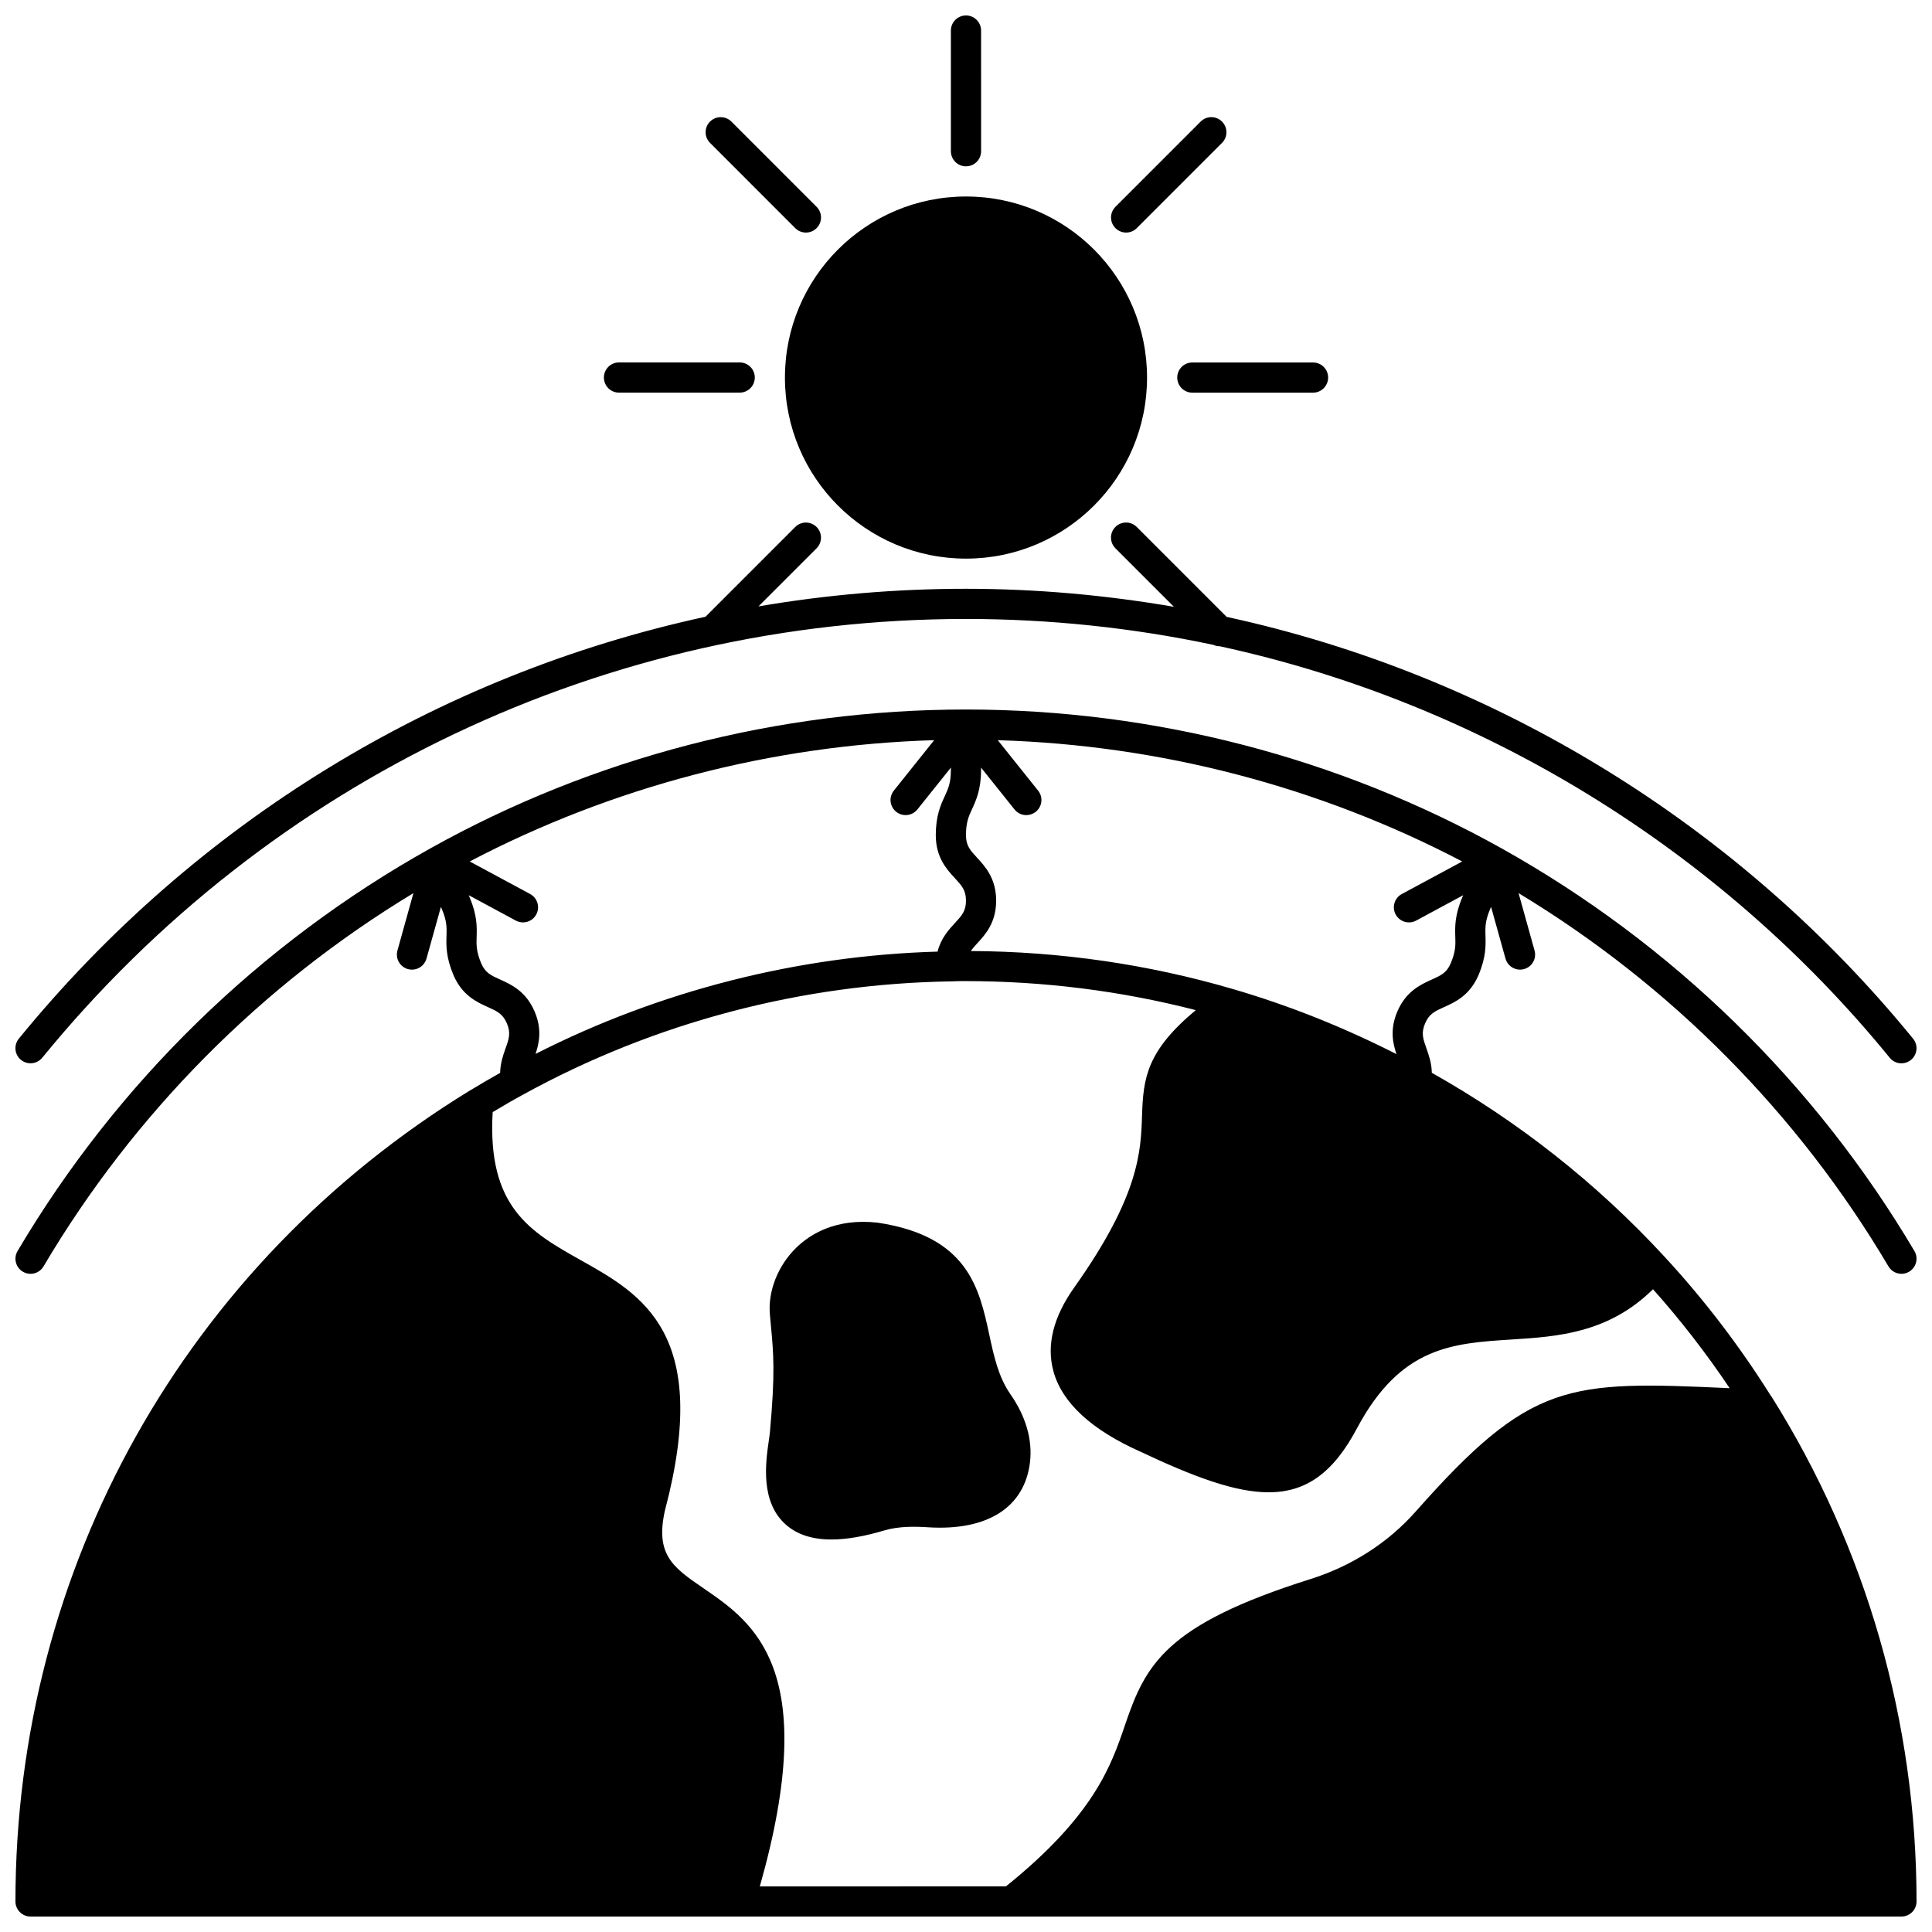
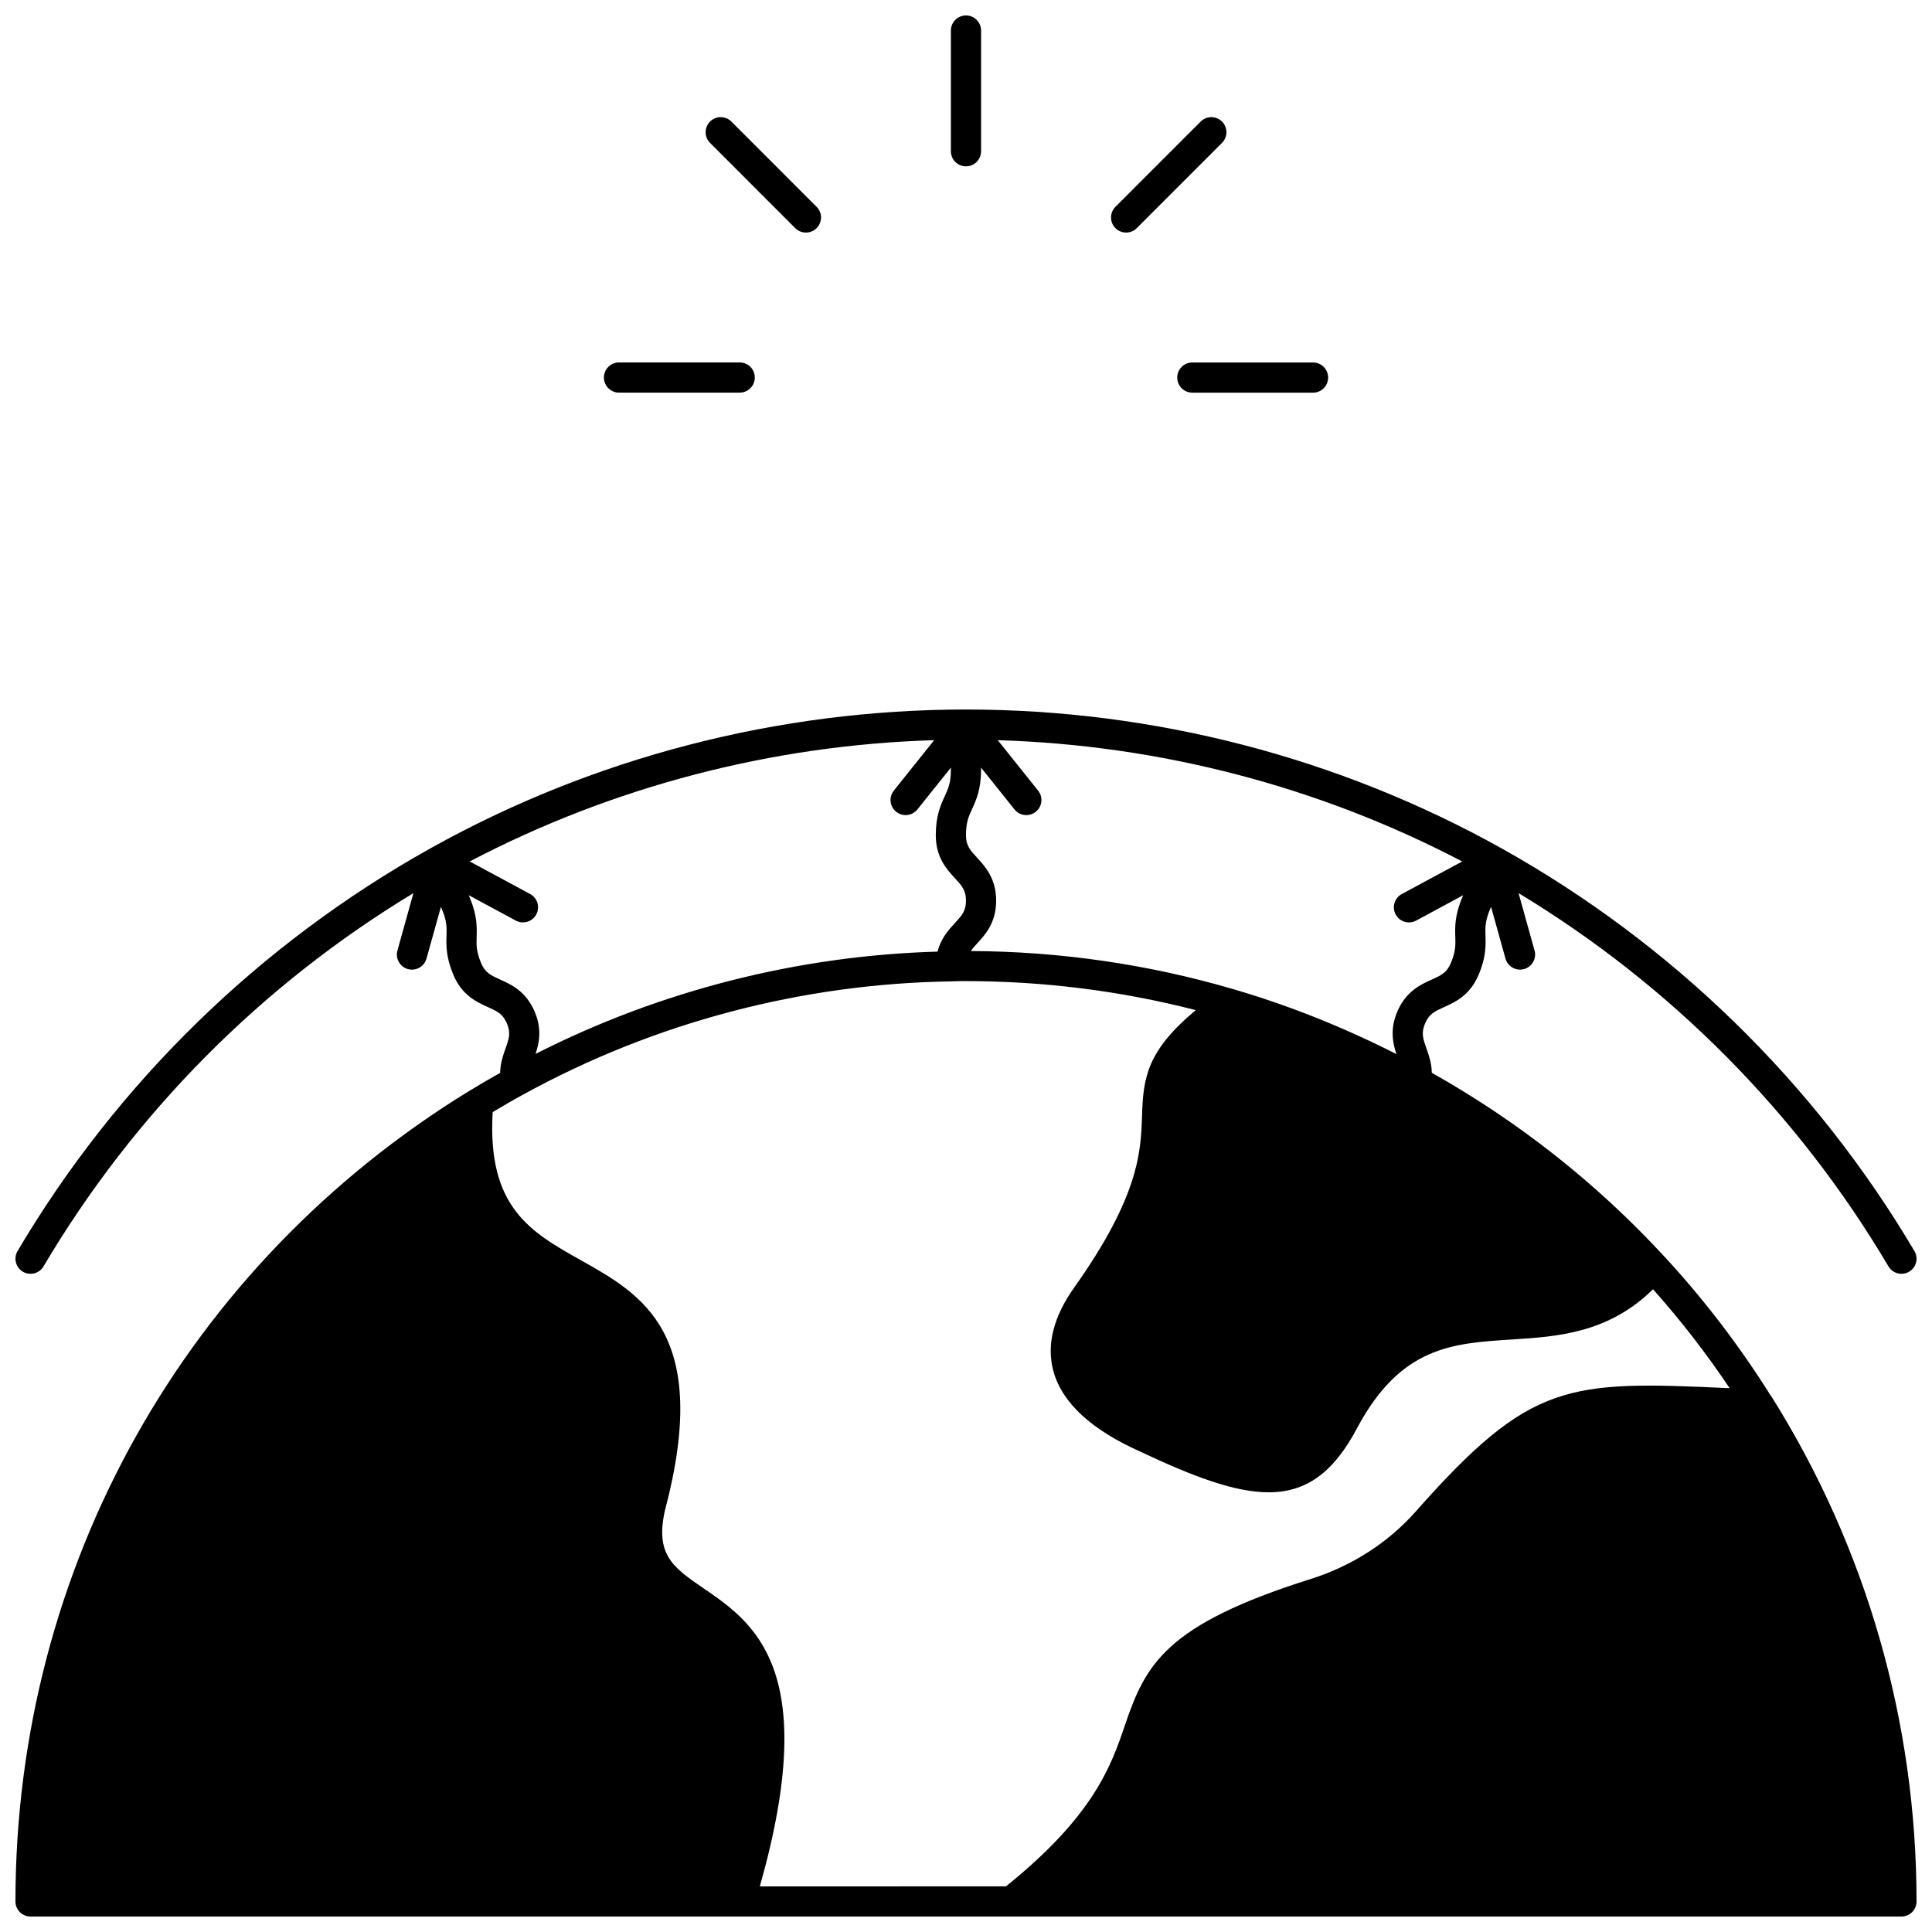
<svg xmlns="http://www.w3.org/2000/svg" width="800px" height="800px" version="1.1" viewBox="144 144 512 512">
  <defs>
    <clipPath id="c">
      <path d="m148.09 332h503.81v319.9h-503.81z" />
    </clipPath>
    <clipPath id="b">
-       <path d="m148.09 282h503.81v144h-503.81z" />
-     </clipPath>
+       </clipPath>
    <clipPath id="a">
      <path d="m395 148.09h9v40.906h-9z" />
    </clipPath>
  </defs>
  <g clip-path="url(#c)">
    <path d="m613.46 514.11c-0.094-0.145-0.191-0.285-0.301-0.414-8.258-13.145-17.703-25.477-28.059-36.672-17.918-19.426-38.66-35.785-61.652-48.719-0.047-2.531-0.781-4.644-1.414-6.434-0.914-2.559-1.465-4.102-0.367-6.664 1.082-2.543 2.574-3.211 5.043-4.324 2.871-1.289 6.801-3.059 9.117-8.488 2.016-4.769 1.914-7.894 1.84-10.398-0.066-2.18-0.121-3.902 1.238-7.098l0.242-0.57 3.824 13.707c0.492 1.766 2.094 2.926 3.848 2.926 0.355 0 0.719-0.047 1.078-0.148 2.129-0.59 3.371-2.801 2.773-4.926l-4.234-15.199c40.277 24.336 74.043 58.367 98.027 98.918 0.746 1.258 2.078 1.965 3.441 1.965 0.691 0 1.395-0.18 2.031-0.559 1.902-1.125 2.531-3.578 1.406-5.473-26.363-44.57-64.211-81.48-109.45-106.74-43.125-24.059-92.191-36.773-141.9-36.773-49.711 0-98.773 12.715-141.89 36.773-45.246 25.258-83.09 62.164-109.45 106.74-1.125 1.898-0.496 4.352 1.406 5.473 1.898 1.129 4.356 0.496 5.473-1.406 23.988-40.551 57.75-74.578 98.027-98.914l-4.234 15.199c-0.59 2.129 0.648 4.332 2.773 4.926 0.359 0.102 0.723 0.148 1.078 0.148 1.75 0 3.356-1.16 3.848-2.926l3.824-13.711 0.242 0.566c1.359 3.199 1.305 4.922 1.238 7.102-0.078 2.508-0.176 5.625 1.844 10.41 2.312 5.414 6.246 7.184 9.113 8.473 2.469 1.113 3.953 1.781 5.043 4.328 1.094 2.559 0.547 4.102-0.367 6.66-0.641 1.797-1.375 3.918-1.418 6.461-2.465 1.375-4.965 2.824-7.625 4.449-0.121 0.059-0.238 0.125-0.355 0.195-75.434 46.203-120.47 126.55-120.47 214.93 0 2.211 1.789 4 4 4h495.81c2.211 0 4-1.789 4-4-0.004-47.484-13.293-93.746-38.441-133.8zm-282.99 50.82c-8.047-5.516-12.895-8.84-10.258-20.637 12.422-46.863-6.027-57.211-22.305-66.34-13.312-7.465-24.816-13.996-23.344-39.227 2.805-1.691 5.496-3.254 8.125-4.676 34.609-19.039 73.812-29.406 113.55-29.977 1.164-0.07 2.359-0.074 3.527-0.074 20.824 0.008 41.262 2.578 61.125 7.695-12.969 10.816-13.922 17.945-14.238 27.906-0.301 9.453-0.676 21.215-17.922 45.527-5.582 7.832-7.457 15.312-5.57 22.242 2.277 8.367 10.086 15.57 23.109 21.363 14.168 6.68 25.078 10.742 33.922 10.742 9.859 0 17.152-5.051 23.523-17.145 11.527-21.488 25.168-22.352 40.957-23.352 12.047-0.766 25.57-1.656 37.391-13.316 7.312 8.195 14.113 16.969 20.32 26.223-42.98-2-52.672-1.809-83.113 32.578-7.352 8.348-17.047 14.578-28.035 18.023-38.34 12.098-43.637 22.574-49.098 38.664-3.629 10.684-8.172 23.953-31.547 42.754l-65.23 0.012c16.348-57.559-1.645-69.91-14.891-78.988zm199.2-172.68c0.066 2.168 0.121 3.879-1.207 7.023-1.082 2.543-2.574 3.211-5.039 4.324-2.871 1.293-6.801 3.059-9.117 8.473-2.023 4.738-1.184 8.438-0.23 11.281-13.809-7.019-28.297-12.852-43.27-17.223-22.508-6.594-45.898-9.977-69.539-10.098 0.461-0.637 0.996-1.262 1.668-1.992 2.137-2.309 5.055-5.473 5.055-11.352 0-5.902-2.922-9.074-5.059-11.387-1.832-1.988-2.938-3.191-2.938-5.965 0-3.434 0.719-4.988 1.629-6.957 1.051-2.289 2.367-5.137 2.367-10.355v-0.598l8.871 11.094c0.793 0.984 1.953 1.496 3.129 1.496 0.875 0 1.754-0.289 2.496-0.875 1.723-1.379 2.004-3.894 0.625-5.617l-10.688-13.363c42.98 1.277 85.215 12.312 123.08 32.141l-16.012 8.629c-1.941 1.047-2.672 3.477-1.621 5.418 1.047 1.938 3.457 2.668 5.414 1.625l12.48-6.731-0.223 0.523c-2.051 4.82-1.953 7.961-1.875 10.484zm-253.11 11.344c-2.465-1.109-3.949-1.781-5.035-4.305-1.332-3.164-1.277-4.875-1.211-7.043 0.078-2.523 0.176-5.66-1.875-10.492l-0.219-0.516 12.48 6.727c1.953 1.043 4.371 0.32 5.414-1.625 1.051-1.941 0.324-4.371-1.621-5.418l-16.008-8.629c37.863-19.828 80.098-30.863 123.08-32.141l-10.688 13.363c-1.379 1.723-1.094 4.242 0.625 5.617 1.734 1.383 4.246 1.094 5.621-0.625l8.871-11.082v0.598c0 3.461-0.723 5.027-1.633 7-1.055 2.281-2.367 5.117-2.367 10.312 0 5.902 2.922 9.074 5.059 11.387 1.836 1.988 2.941 3.191 2.941 5.965 0 2.75-1.098 3.941-2.926 5.922-1.625 1.754-3.695 4.016-4.602 7.578-37.004 1.051-73.609 10.363-106.54 27.109 0.949-2.836 1.766-6.523-0.246-11.23-2.32-5.414-6.25-7.184-9.121-8.473z" />
  </g>
  <g clip-path="url(#b)">
    <path d="m155.19 424.32c60.324-73.902 149.56-116.29 244.81-116.29 22.094 0 44.148 2.32 65.574 6.871 0.492 0.223 1.008 0.359 1.535 0.359 0.02 0 0.043-0.012 0.062-0.012 69.426 15.031 132.48 53.723 177.63 109.07 0.789 0.969 1.938 1.473 3.098 1.473 0.887 0 1.781-0.293 2.523-0.902 1.711-1.395 1.969-3.914 0.57-5.621-46.238-56.699-110.82-96.352-181.92-111.79l-23.828-23.832c-1.562-1.562-4.09-1.562-5.652 0-1.562 1.559-1.562 4.09 0 5.652l15.508 15.508c-18.129-3.113-36.598-4.773-55.105-4.773-18.609 0-36.992 1.586-54.992 4.668l15.395-15.395c1.562-1.562 1.562-4.09 0-5.652s-4.09-1.562-5.652 0l-23.785 23.789c-70.902 15.383-134.99 54.266-181.97 111.81-1.398 1.715-1.145 4.234 0.566 5.625 1.719 1.398 4.234 1.145 5.629-0.562z" />
  </g>
-   <path d="m416.96 531.5c0.695-5.914-1.086-12.133-5.168-17.98-3.211-4.625-4.391-10.09-5.637-15.879-2.637-12.203-5.621-26.035-29.562-29.621-0.055-0.008-0.109-0.016-0.168-0.02-10.895-1.168-17.688 3.004-21.473 6.715-4.809 4.723-7.465 11.465-6.926 17.598l0.289 3.172c0.672 7.191 1.156 12.387-0.289 28.125-0.051 0.566-0.16 1.293-0.281 2.137-0.828 5.715-2.367 16.348 4.613 22.383 2.977 2.57 6.934 3.852 11.98 3.852 3.977 0 8.633-0.801 14.004-2.398 3.887-1.156 8.227-1.051 11.555-0.84 15.781 1.012 25.633-5.269 27.062-17.242z" />
-   <path d="m447.98 244.06c0 26.5-21.48 47.98-47.98 47.98s-47.984-21.48-47.984-47.98 21.484-47.984 47.984-47.984 47.98 21.484 47.98 47.984" />
  <g clip-path="url(#a)">
    <path d="m400 188.08c2.211 0 4-1.793 4-4l-0.004-31.984c0-2.207-1.789-4-4-4-2.211 0-4 1.793-4 4v31.988c0.004 2.207 1.793 3.996 4.004 3.996z" />
  </g>
  <path d="m455.98 244.06c0 2.207 1.789 4 4 4h31.988c2.211 0 4-1.793 4-4 0-2.207-1.789-4-4-4h-31.988c-2.211 0-4 1.793-4 4z" />
  <path d="m308.04 248.05h31.988c2.211 0 4-1.793 4-4 0-2.207-1.789-4-4-4h-31.988c-2.211 0-4 1.793-4 4 0 2.211 1.785 4 4 4z" />
  <path d="m354.75 204.46c0.781 0.781 1.805 1.172 2.828 1.172 1.023 0 2.047-0.391 2.828-1.172 1.562-1.562 1.562-4.09 0-5.652l-22.586-22.59c-1.562-1.562-4.09-1.562-5.652 0s-1.562 4.09 0 5.652z" />
  <path d="m442.43 205.63c1.023 0 2.047-0.391 2.828-1.172l22.586-22.59c1.562-1.562 1.562-4.09 0-5.652s-4.09-1.562-5.652 0l-22.586 22.59c-1.562 1.562-1.562 4.09 0 5.652 0.777 0.777 1.801 1.172 2.824 1.172z" />
</svg>